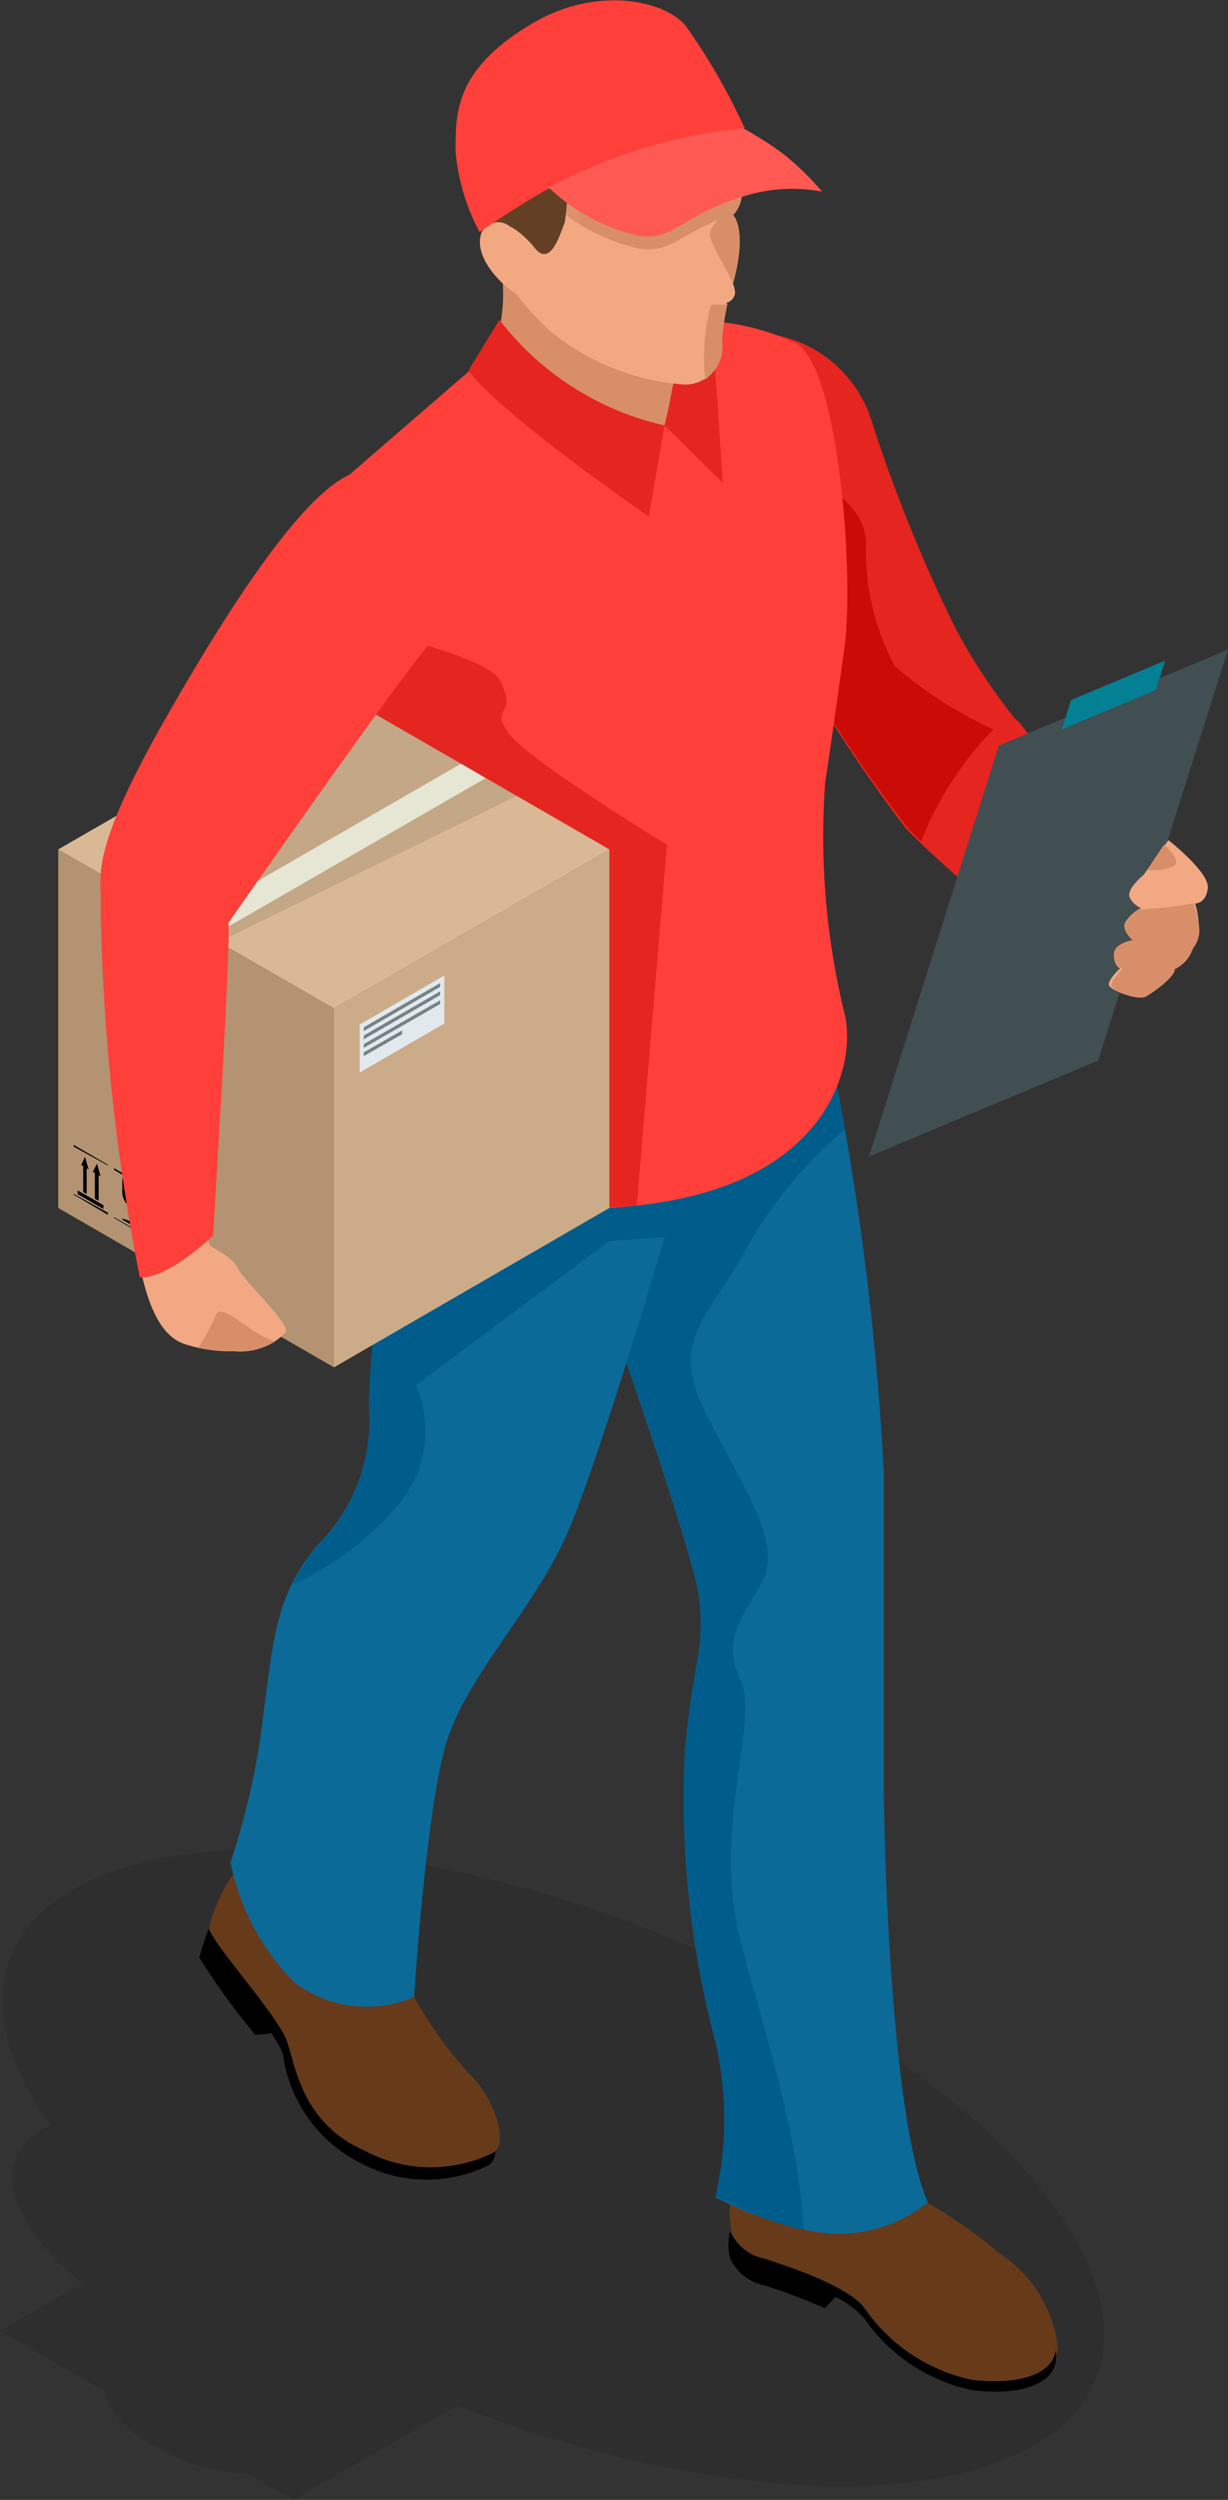
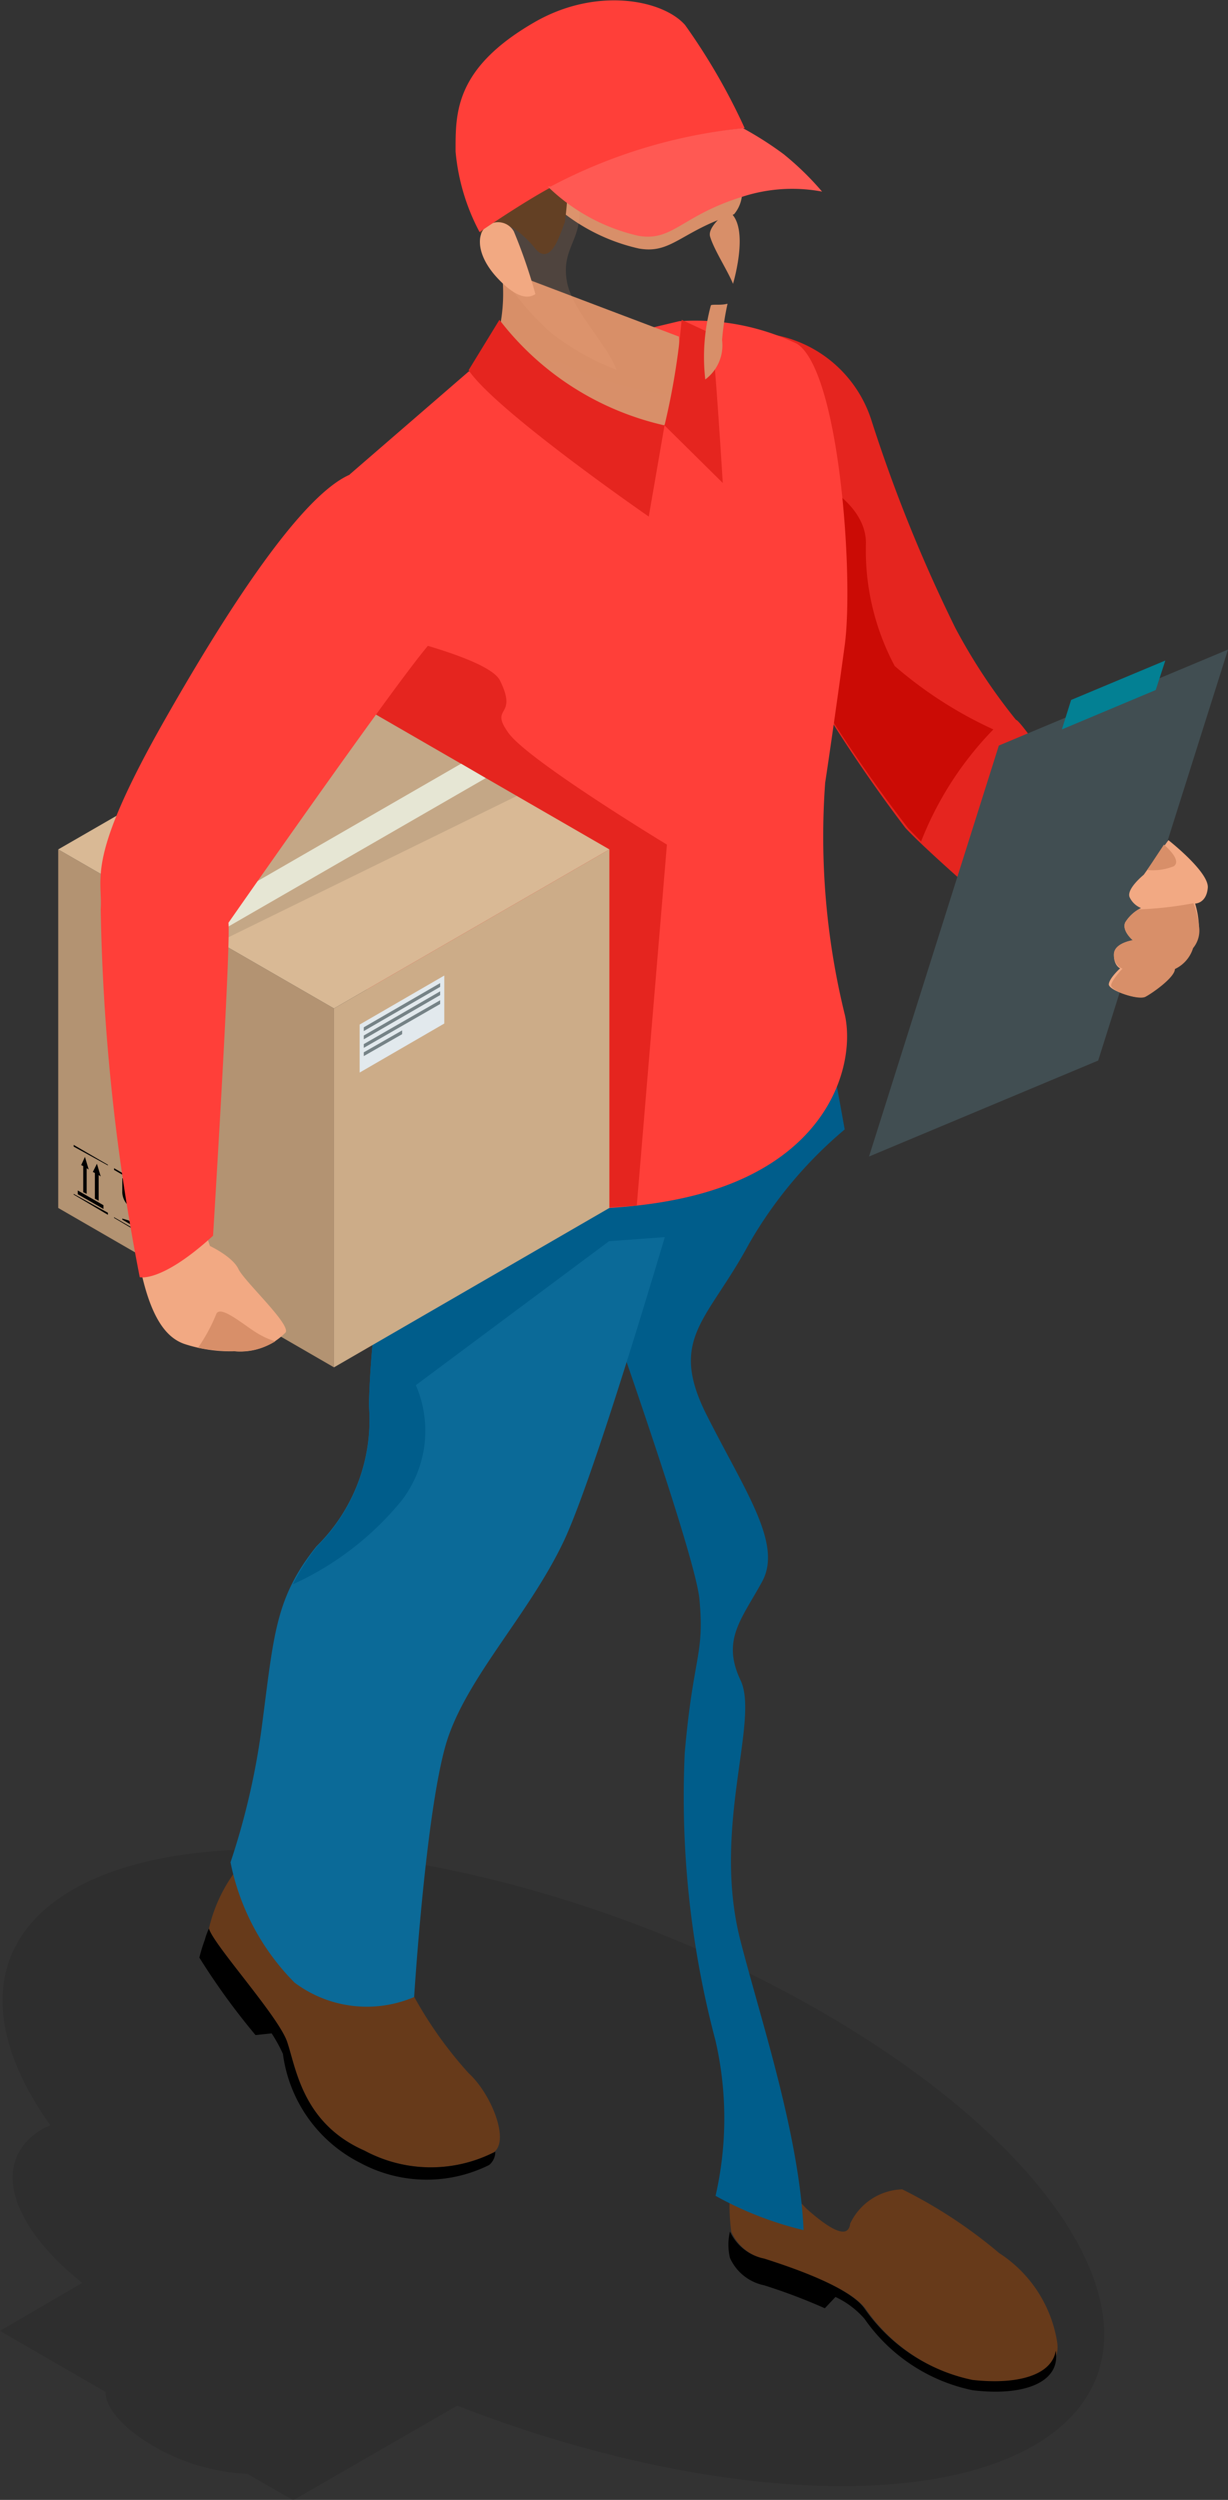
<svg xmlns="http://www.w3.org/2000/svg" viewBox="0 0 35.85 72.93">
  <rect x="0" y="0" width="35.85" height="72.93" fill="#333333" stroke="none" />
  <defs>
    <style>.cls-1{isolation:isolate;}.cls-2{opacity:0.1;}.cls-10,.cls-12,.cls-2{mix-blend-mode:multiply;}.cls-3{fill:#e5251f;}.cls-4{fill:#cb0b05;}.cls-5{fill:#673a1a;}.cls-6{fill:#0b6a98;}.cls-7{fill:#005d8b;}.cls-8{fill:#ff3f39;}.cls-10,.cls-9{fill:#d88f69;}.cls-10,.cls-12{opacity:0.15;}.cls-11,.cls-12{fill:#f2a983;}.cls-13{fill:#634024;}.cls-14{fill:#ff5953;}.cls-15{fill:#b39372;}.cls-16{fill:#ccac88;}.cls-17{fill:#d9b995;}.cls-18{fill:#ffffeb;}.cls-19{fill:#e6cfb5;}.cls-20{fill:#e2e9ed;}.cls-21{fill:#758286;}.cls-22{fill:#414e52;}.cls-23{fill:#038093;}</style>
  </defs>
  <title>Vector Smart Object4</title>
  <g class="cls-1">
    <g id="Layer_1" data-name="Layer 1">
      <path class="cls-2" d="M24,58.7c-7.74-4.47-17.54-6.07-21.88-3.57C-.45,56.62-.52,59.22,1.47,62l-.2.09C-.3,63,.25,64.88,2.4,66.6L0,68l3.08,1.78c0,.47.52,1.07,1.4,1.58a6,6,0,0,0,2.74.81l1.34.77,4.79-2.76c6.55,2.56,13.4,3.15,16.84,1.16C34.52,68.83,31.75,63.18,24,58.7Z" />
      <path class="cls-3" d="M21.1,10.34l1.14-.62a3.67,3.67,0,0,1,3.2,2.54,44.13,44.13,0,0,0,2.45,6.06A16.81,16.81,0,0,0,29.66,21c.19,0,3,4.26,3,4.26l-1.16,3.39s-4.14-3.49-5.07-4.5a43.7,43.7,0,0,1-3.05-4.59Z" />
      <path class="cls-4" d="M23.41,19.57l-1.35-5.41L23.81,14s1.47.68,1.47,1.84a7.17,7.17,0,0,0,.84,3.59A12.06,12.06,0,0,0,29,21.28a9.79,9.79,0,0,0-2.11,3.27l-.38-.39A43.7,43.7,0,0,1,23.41,19.57Z" />
      <path class="cls-5" d="M21.78,62.11a5.47,5.47,0,0,0-.43,3,1.4,1.4,0,0,0,1,.8c.78.25,2.48.82,2.93,1.46a5.1,5.1,0,0,0,3.15,2.08c1.47.18,2.52-.21,2.44-1.07a3.8,3.8,0,0,0-1.7-2.65,14.05,14.05,0,0,0-2.83-1.86,1.74,1.74,0,0,0-1.52,1c-.05.42-.48.27-1.27-.43A11.8,11.8,0,0,1,21.78,62.11Z" />
      <path d="M30.82,68.58c-.11.7-1.09,1-2.43.85a5.1,5.1,0,0,1-3.15-2.08c-.45-.64-2.15-1.21-2.93-1.46a1.4,1.4,0,0,1-1-.79,1.67,1.67,0,0,0,0,.77,1.4,1.4,0,0,0,1,.8,17,17,0,0,1,1.77.67l.31-.33a2.54,2.54,0,0,1,.85.64,5.1,5.1,0,0,0,3.15,2.08c1.47.18,2.52-.21,2.44-1.07A.25.25,0,0,0,30.82,68.58Z" />
-       <path class="cls-6" d="M24.3,31a82.71,82.71,0,0,1,1.5,11.93c0,4.34,0,6.06,0,8.79S26.07,62,27.09,64.25a4.15,4.15,0,0,1-3.33.85,10.14,10.14,0,0,1-2.87-1,10.14,10.14,0,0,0,0-4.52,27.76,27.76,0,0,1-.9-8.4c.25-2.87.58-2.83.43-4.48s-4.27-13-4.27-13Z" />
      <path class="cls-7" d="M16.15,33.67,24.3,31s.15.77.36,1.95a12.47,12.47,0,0,0-2.79,3.33c-1.21,2.25-2.37,2.76-1.24,5s2.22,3.76,1.62,4.86-1.19,1.7-.63,2.88-.85,4.33,0,7.61c.62,2.4,1.71,5.64,1.84,8.43a10.11,10.11,0,0,1-2.57-1,10.14,10.14,0,0,0,0-4.52,27.76,27.76,0,0,1-.9-8.4c.25-2.87.58-2.83.43-4.48S16.15,33.67,16.15,33.67Z" />
      <path class="cls-5" d="M10.5,57.47c.3-.31.92-.37,1.43.48a11.81,11.81,0,0,0,1.75,2.53c.67.61,1.22,2,.72,2.32a4.09,4.09,0,0,1-3.76-.06c-1.82-.8-2-2.43-2.26-3.18s-2.17-2.85-2.28-3.3a4.48,4.48,0,0,1,1.4-2.35A16.44,16.44,0,0,0,8,56.63C8.33,57.31,9.78,58.19,10.5,57.47Z" />
      <path d="M14.4,62.8a4.09,4.09,0,0,1-3.76-.06c-1.82-.8-2-2.43-2.26-3.18s-2.17-2.85-2.28-3.3v0a2,2,0,0,0-.12.33,4.71,4.71,0,0,0-.16.52,20.15,20.15,0,0,0,1.64,2.26l.47-.05a4.33,4.33,0,0,1,.33.6,4.17,4.17,0,0,0,2.26,3.18,4.09,4.09,0,0,0,3.76.06.5.5,0,0,0,.18-.39S14.43,62.79,14.4,62.8Z" />
      <path class="cls-6" d="M19.88,34.49S17.44,42.92,16.44,45s-2.71,3.83-3.35,5.66-1,7.6-1,7.6a3.52,3.52,0,0,1-3.49-.42,6.89,6.89,0,0,1-1.87-3.51,21.28,21.28,0,0,0,.94-4.16c.33-2.53.39-3.59,1.57-5.06A5.17,5.17,0,0,0,10.77,41a27.4,27.4,0,0,1,1-6.64C12.28,32.8,19.88,34.49,19.88,34.49Z" />
      <path class="cls-7" d="M9.26,45.11A5.17,5.17,0,0,0,10.77,41a27.4,27.4,0,0,1,1-6.64c.5-1.51,8.1.18,8.1.18s-.17.61-.45,1.55l-1.64.12-5.64,4.2a3.34,3.34,0,0,1-.41,3.36,8.79,8.79,0,0,1-3.18,2.45A6.66,6.66,0,0,1,9.26,45.11Z" />
      <path class="cls-8" d="M10.21,13.84l3.47-3,6.15-1.47a6.9,6.9,0,0,1,3.44.66c1.24.81,1.66,6.81,1.39,8.8s-.54,3.82-.57,4a21.74,21.74,0,0,0,.58,6.8c.3,1.42-.44,4.18-4.27,5.21s-8.95-.1-8.95-.1l-2-15.94Z" />
      <path class="cls-3" d="M14.6,19.86c.54,1.1-.34.72.25,1.53s4.62,3.25,4.62,3.25l-.88,10.53a25.23,25.23,0,0,1-7.14-.44l-2-15.94.08-.68C10.94,18.41,14.27,19.16,14.6,19.86Z" />
      <path class="cls-9" d="M14.64,7.86a5,5,0,0,1-.19,2.23c-.37.78,1,1.59,2.66,2.3s2,.33,2.29,0c.53-.65.42-2.57.42-2.57Z" />
      <path class="cls-10" d="M20.15,11.57c-.16-.85-.33-1.73-.33-1.73l-5.18-2a5,5,0,0,1-.19,2.23,1.79,1.79,0,0,0,.22,1.35l.83.68s-.05-1.87.95-1.49A9.82,9.82,0,0,0,20.15,11.57Z" />
      <path class="cls-3" d="M19.4,12.41l1.7,1.68s-.18-3-.32-4.35l-.88-.41A20.94,20.94,0,0,1,19.4,12.41Z" />
-       <path class="cls-11" d="M15.19,1.56a4.07,4.07,0,0,1,4.33.19,4,4,0,0,1,1.76,2.42c.12.48.26.89.37,1.26s-.26.82-.26.82c.41.51.09,1.73,0,2a.94.94,0,0,1,.07.28.33.33,0,0,1-.24.3,7.62,7.62,0,0,0-.16,1.06A1.09,1.09,0,0,1,20,11.22a7,7,0,0,1-3.86-1.5,7.67,7.67,0,0,1-2.45-4.21A3.81,3.81,0,0,1,15.19,1.56Z" />
      <path class="cls-9" d="M21.65,5.43c-.11-.37-.25-.78-.37-1.26,0,0,0,0,0,0a15.6,15.6,0,0,0-5.19,1.65l-.09,0a5.56,5.56,0,0,0,2.65,1.43c.95.17,1.23-.5,2.78-1A1,1,0,0,0,21.65,5.43Z" />
      <path class="cls-9" d="M21.4,8.28h0c-.16-.39-.56-1-.67-1.38s.88-1,.88-1h0a1.75,1.75,0,0,1-.22.37C21.8,6.76,21.48,8,21.4,8.28Z" />
      <path class="cls-12" d="M15.19,1.56a4.07,4.07,0,0,1,4.33.19,4.11,4.11,0,0,1,1.65,2.06,1.17,1.17,0,0,1-.75.78c-1.14.24-2.22-.11-2.8.06s-.66,1-.71,1.71-.51,1-.36,1.85S17.7,10,18,10.79A7.37,7.37,0,0,1,16.1,9.72a7.67,7.67,0,0,1-2.45-4.21A3.81,3.81,0,0,1,15.19,1.56Z" />
      <path class="cls-13" d="M16.49,6.48c-.13.34-.27.78-.49.9s-.38-.14-.44-.21-1.24-1.44-1.31.11a6.61,6.61,0,0,1-.6-1.77,4.65,4.65,0,0,1-.08-.73,9,9,0,0,0,3,.78A8.59,8.59,0,0,1,16.49,6.48Z" />
      <path class="cls-9" d="M20.59,11.07a5.76,5.76,0,0,1,.16-2.15c0-.06.28,0,.49-.06h0a7.62,7.62,0,0,0-.16,1.06A1.24,1.24,0,0,1,20.59,11.07Z" />
      <path class="cls-11" d="M15.63,8.58c-.14.09-.46.22-1.1-.46s-.62-1.32-.31-1.53a.53.53,0,0,1,.78.16A15.55,15.55,0,0,1,15.63,8.58Z" />
      <path class="cls-12" d="M15.63,8.58c-.14.09-.46.22-1.1-.46s-.62-1.32-.31-1.53a.53.53,0,0,1,.78.16A15.55,15.55,0,0,1,15.63,8.58Z" />
      <path class="cls-8" d="M14,6.77s1.28-.88,2.13-1.33a15.3,15.3,0,0,1,5.61-1.7A18.17,18.17,0,0,0,20,.73C19.36,0,17.42-.4,15.6.65,13.26,2,13.3,3.31,13.3,4.42A6.16,6.16,0,0,0,14,6.77Z" />
      <path class="cls-14" d="M21.69,3.74a15.3,15.3,0,0,0-5.61,1.7l-.09,0a5.55,5.55,0,0,0,2.65,1.44c1,.17,1.25-.58,3-1.13A4.71,4.71,0,0,1,24,5.59,8.5,8.5,0,0,0,22.88,4.5,9.94,9.94,0,0,0,21.69,3.74Z" />
      <path class="cls-3" d="M14.58,9.33a8.41,8.41,0,0,0,4.82,3.08l-.46,2.66S14.49,12,13.68,10.8Z" />
      <polygon class="cls-15" points="1.7 35.24 9.75 39.89 9.75 29.42 1.7 24.78 1.7 35.24" />
      <polygon class="cls-16" points="9.75 29.42 9.75 39.89 17.79 35.24 17.79 24.78 9.75 29.42" />
      <polygon class="cls-17" points="1.7 24.78 9.75 29.42 17.79 24.78 9.75 20.14 1.7 24.78" />
      <polygon class="cls-18" points="6.13 27.34 14.18 22.7 13.46 22.28 5.41 26.92 6.13 27.34" />
      <polygon class="cls-2" points="3.15 25.62 6.37 27.49 15.09 23.22 9.75 20.14 3.15 25.62" />
      <polygon class="cls-19" points="6.13 30.99 6.13 27.34 5.41 26.92 5.41 30.57 6.13 30.99" />
      <polygon class="cls-20" points="12.97 29.86 10.5 31.29 10.5 29.89 12.97 28.46 12.97 29.86" />
      <polygon class="cls-21" points="12.85 28.79 10.62 30.08 10.62 29.97 12.85 28.68 12.85 28.79" />
      <polygon class="cls-21" points="12.85 29.03 10.62 30.32 10.62 30.21 12.85 28.92 12.85 29.03" />
      <polygon class="cls-21" points="12.85 29.29 10.62 30.57 10.62 30.46 12.85 29.18 12.85 29.29" />
      <polygon class="cls-21" points="11.74 30.06 10.62 30.7 10.62 30.81 11.74 30.17 11.74 30.06" />
      <path d="M5.05,35.27v0l0,0v0a.25.25,0,0,0-.34,0s0,0,0,0a.15.15,0,0,1,.08.11s0,0,.08,0a.24.24,0,0,1,.07.12s0-.05.08,0a.18.18,0,0,1,.08.11,0,0,0,0,1,.07,0,.18.18,0,0,1,.08.11s0,0,.08,0l0,0A1,1,0,0,0,5.05,35.27Z" />
      <polygon points="5.01 36.24 5.05 36.26 5.05 35.52 5.01 35.49 5.01 36.24" />
      <path d="M4.93,36.33a.2.2,0,0,1-.09-.15l0,0a.26.26,0,0,0,.12.21.07.07,0,0,0,.12-.07l0,0A.05.05,0,0,1,4.93,36.33Z" />
      <path d="M3.57,34.37v.42a.56.56,0,0,0,.25.44c.15.08.26,0,.26-.15v-.41Z" />
      <polygon points="3.86 35.67 3.86 35.3 3.8 35.27 3.8 35.63 3.74 35.6 3.57 35.55 3.57 35.58 4.08 35.88 4.08 35.84 3.91 35.7 3.86 35.67" />
      <polygon points="2.27 34.73 2.27 34.84 3.02 35.27 3.02 35.16 2.27 34.73" />
      <polygon points="2.77 34.97 2.88 35.03 2.88 34.28 2.94 34.32 2.83 33.95 2.71 34.19 2.77 34.22 2.77 34.97" />
      <polygon points="2.43 34.78 2.53 34.83 2.53 34.08 2.59 34.12 2.48 33.75 2.37 33.99 2.43 34.02 2.43 34.78" />
      <path d="M5.54,36.81l-1-.58V34.77l1,.59Zm-1-.6,1,.55V35.38l-1-.55Z" />
      <path d="M4.33,36.12l-1-.59V34.08l1,.58Zm-1-.61.95.55V34.68l-.95-.55Z" />
      <path d="M3.15,35.44l-1-.59V33.4l1,.58Zm-1-.61,1,.55V34l-1-.55Z" />
      <path class="cls-11" d="M5.39,39.21c-.53-.18-1-.75-1.31-2.3s1.86-1.12,1.86-1.12l.19.56s.66.31.83.67,1.52,1.6,1.38,1.85a1.84,1.84,0,0,1-1.49.55A4.29,4.29,0,0,1,5.39,39.21Z" />
      <path class="cls-8" d="M11,13.84C9.73,13.09,7.13,16.92,4.81,21S3,25.57,2.94,26.53A61,61,0,0,0,4.08,37.26s.63.17,2.14-1.21c0,0,.52-8.41.45-9.13,0,0,5.09-7.3,5.92-8.19S12.72,14.9,11,13.84Z" />
      <path class="cls-9" d="M6.32,38.32c.15-.26.9.43,1.29.63a2,2,0,0,0,.43.18,2,2,0,0,1-1.19.29,6.39,6.39,0,0,1-1.07-.1A5.08,5.08,0,0,0,6.32,38.32Z" />
      <polygon class="cls-22" points="25.37 33.74 32.06 30.94 35.85 18.95 29.16 21.75 25.37 33.74" />
      <polygon class="cls-23" points="31 21.28 31.27 20.42 34.02 19.27 33.74 20.13 31 21.28" />
      <path class="cls-11" d="M33.39,25.52s-.52.42-.41.66a.63.63,0,0,0,.33.31,1.17,1.17,0,0,0-.46.42c-.11.24.22.52.22.52s-.54.08-.55.41.18.41.18.41-.31.28-.33.46.83.46,1,.36.85-.57.86-.81a1,1,0,0,0,.53-.61A.8.8,0,0,0,35,27a2.63,2.63,0,0,0-.11-.64s.33,0,.37-.46-1.15-1.39-1.15-1.39Z" />
      <path class="cls-9" d="M34.27,25.27a1.63,1.63,0,0,1-.78.11l.49-.74C34.17,24.81,34.47,25.12,34.27,25.27Z" />
      <path class="cls-9" d="M32.52,27.84c0-.33.55-.41.55-.41s-.33-.28-.22-.52a1.08,1.08,0,0,1,.39-.38h0a10.49,10.49,0,0,0,1.6-.18A2.63,2.63,0,0,1,35,27a.8.8,0,0,1-.17.66,1,1,0,0,1-.53.61c0,.24-.65.7-.86.81s-1.06-.18-1-.36.33-.46.33-.46S32.51,28.17,32.52,27.84Z" />
    </g>
  </g>
</svg>